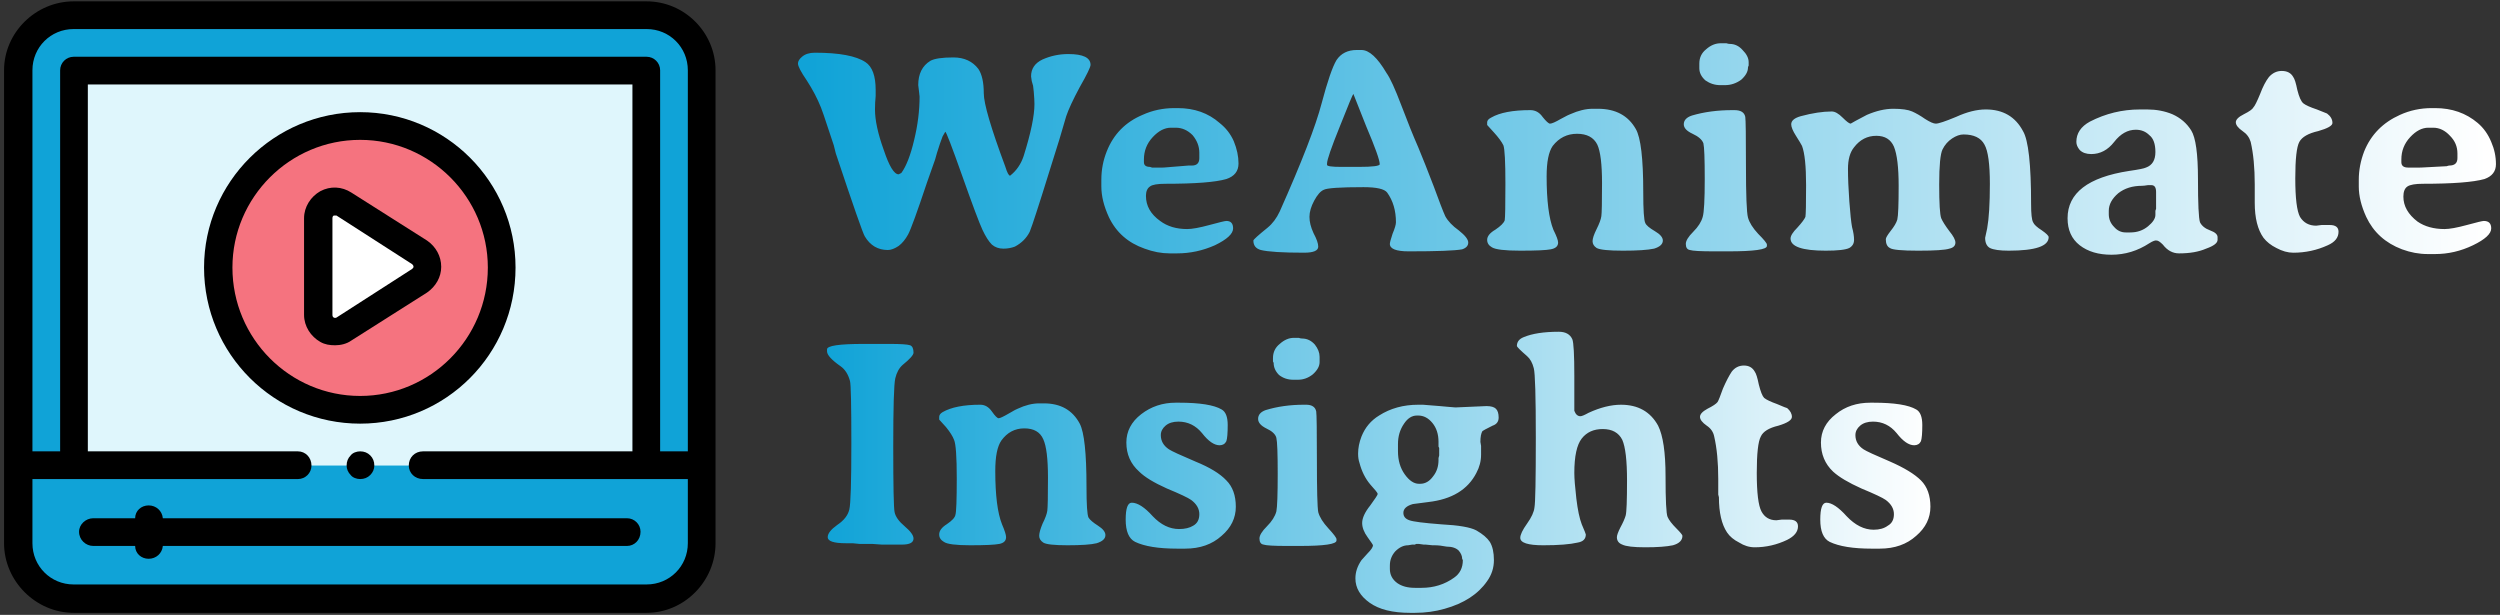
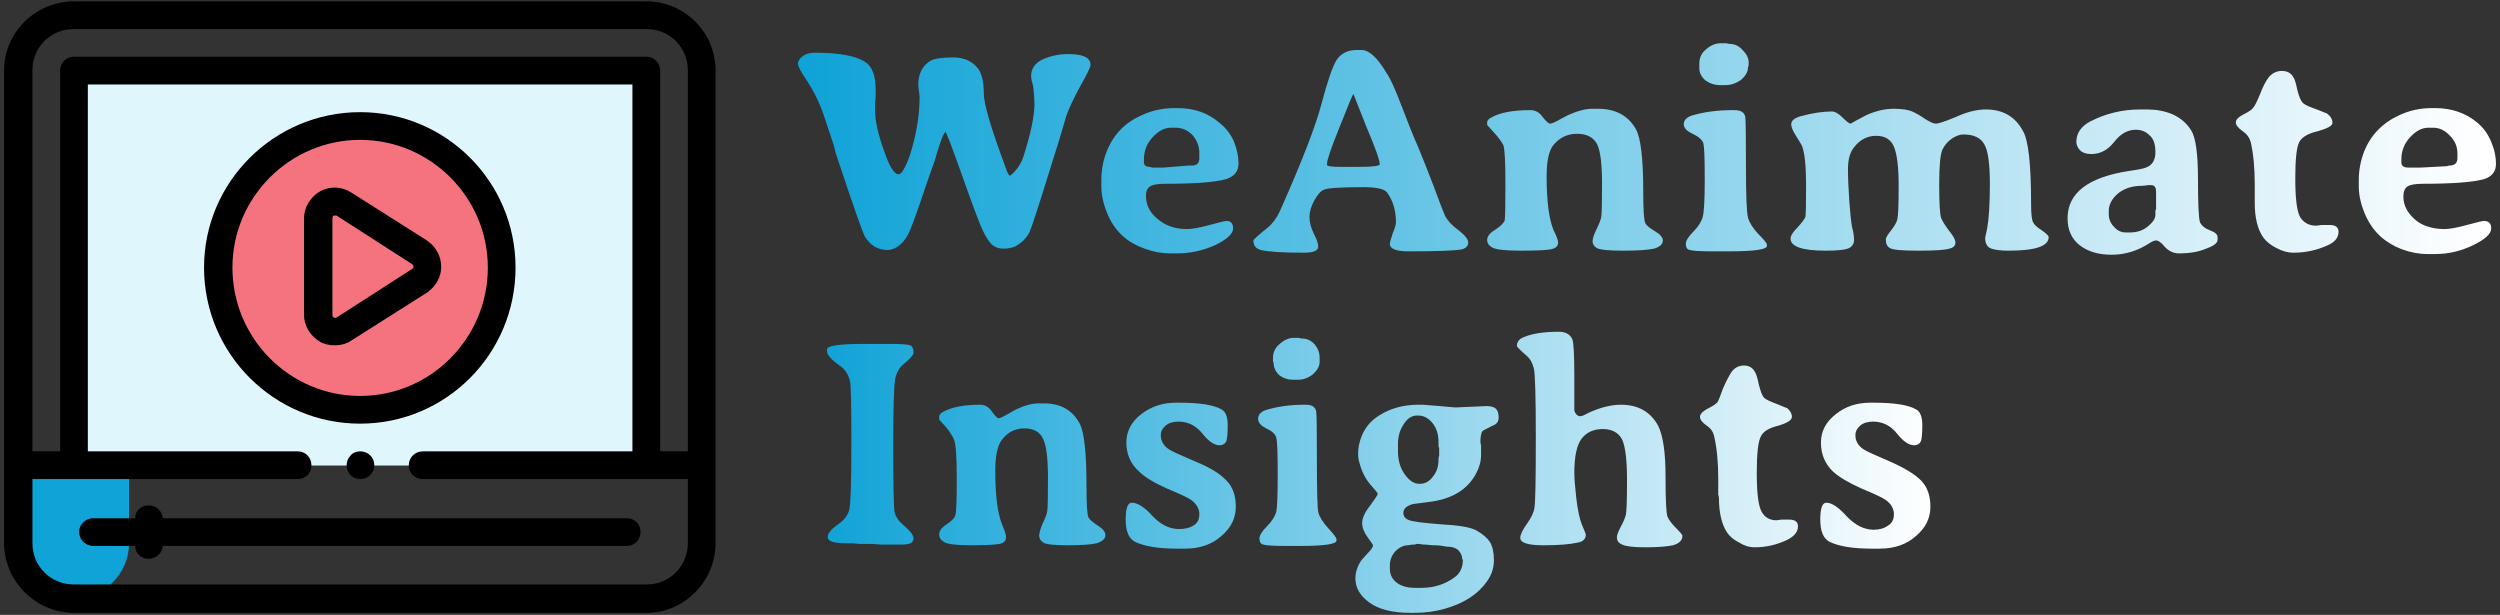
<svg xmlns="http://www.w3.org/2000/svg" width="370" height="91" version="1.2">
  <rect width="100%" height="100%" fill="#333333" stroke="none" />
  <defs>
    <linearGradient id="g1" x2="1" gradientTransform="matrix(251.28 0 0 31.297 118.082 22.07)" gradientUnits="userSpaceOnUse">
      <stop offset="0" stop-color="#10a3d7" />
      <stop offset="1" stop-color="#fff" />
    </linearGradient>
    <linearGradient id="g2" x2="1" gradientTransform="matrix(163.343 0 0 41.558 122.427 69.884)" gradientUnits="userSpaceOnUse">
      <stop offset="0" stop-color="#10a3d7" />
      <stop offset="1" stop-color="#fff" />
    </linearGradient>
  </defs>
  <style>.s0{fill:#10a3d7}.s4{fill:#000}</style>
-   <path id="uf67di9amj_355" d="M95.7 2.2H10.9c-4.5 0-8.2 3.7-8.2 8.2v70c0 4.5 3.7 8.2 8.2 8.2h84.8c4.5 0 8.2-3.7 8.2-8.2v-70c0-4.5-3.7-8.2-8.2-8.2z" class="s0" />
-   <path id="uf67di9amj_356" d="M10.9 88.6h84.8c4.5 0 8.2-3.7 8.2-8.2V68.9H2.7v11.5c0 4.5 3.7 8.2 8.2 8.2z" class="s0" />
+   <path id="uf67di9amj_356" d="M10.9 88.6c4.5 0 8.2-3.7 8.2-8.2V68.9H2.7v11.5c0 4.5 3.7 8.2 8.2 8.2z" class="s0" />
  <path id="uf67di9amj_357" d="M10.9 10.4h84.8v58.5H10.9z" style="fill:#dff6fc" />
  <path id="uf67di9amj_358" d="M32.3 39.6c0 5.6 2.2 11 6.2 14.9 3.9 3.9 9.2 6.1 14.8 6.1 5.6 0 10.9-2.2 14.8-6.1 4-3.9 6.2-9.3 6.2-14.9 0-5.5-2.2-10.9-6.2-14.8-3.9-3.9-9.2-6.1-14.8-6.1-5.6 0-10.9 2.2-14.8 6.1-4 3.9-6.2 9.3-6.2 14.8z" style="fill:#f5737f" />
-   <path id="uf67di9amj_359" d="m62.1 41.5-11.2 7.2c-1.6 1.1-3.8-.1-3.8-2.1V32.3c0-2 2.2-3.2 3.8-2.1l11.2 7.2c1.5.9 1.5 3.2 0 4.1z" style="fill:#fff" />
  <path id="uf67di9amj_360" d="M95.7.2H10.9C5.3.2.6 4.8.6 10.4v70c0 5.6 4.7 10.3 10.3 10.3h84.8c5.6 0 10.2-4.7 10.2-10.3v-70c0-5.6-4.6-10.2-10.2-10.2zM10.9 4.3h84.8c3.4 0 6.1 2.7 6.1 6.1v56.4h-4.1V10.4c0-1.1-.9-2-2-2H10.9c-1.1 0-2 .9-2 2v56.4H4.8V10.4c0-3.4 2.7-6.1 6.1-6.1zm84.8 82.2H10.9c-3.4 0-6.1-2.7-6.1-6.1v-9.5h39.3c1.1 0 2-.9 2-2 0-1.2-.9-2.1-2-2.1H13V12.5h80.6v54.3h-31c-1.2 0-2.1.9-2.1 2.1 0 1.1.9 2 2.1 2h39.2v9.5c0 3.4-2.7 6.1-6.1 6.1z" class="s4" />
  <path id="uf67di9amj_361" d="M92.8 76.7H24.1c-.1-1.1-1-1.9-2.1-1.9s-2 .8-2 1.9h-6.2c-1.1 0-2.1.9-2.1 2 0 1.2 1 2.1 2.1 2.1H20c0 1.1.9 1.9 2 1.9s2-.8 2.1-1.9h68.7c1.1 0 2-.9 2-2.1 0-1.1-.9-2-2-2z" class="s4" />
  <path id="uf67di9amj_362" d="M76.3 39.6c0-12.7-10.3-23-23-23s-23.1 10.3-23.1 23c0 12.8 10.4 23.1 23.1 23.1 12.7 0 23-10.3 23-23.1zm-41.9 0c0-10.4 8.5-18.9 18.9-18.9 10.4 0 18.9 8.5 18.9 18.9 0 10.5-8.5 19-18.9 19-10.4 0-18.9-8.5-18.9-19z" class="s4" />
  <path id="uf67di9amj_363" d="M65.3 39.5c0-1.6-.8-3-2.1-3.9L52 28.5c-1.4-.9-3.1-1-4.6-.2-1.4.8-2.4 2.3-2.4 4v14.3c0 1.7 1 3.2 2.4 4 .7.4 1.4.5 2.2.5.8 0 1.7-.2 2.4-.7l11.2-7.1c1.3-.9 2.1-2.3 2.1-3.8zm-4.3.3L49.8 47q-.2.1-.4 0t-.2-.4V32.3q0-.3.2-.4h.4L61 39.1c.1.1.2.2.2.4 0 .1-.1.2-.2.3z" class="s4" />
  <path id="uf67di9amj_364" d="M51.9 67.4c-.4.4-.6.9-.6 1.5 0 .5.2 1 .6 1.4.3.4.9.6 1.4.6.6 0 1.1-.2 1.5-.6.4-.4.6-.9.6-1.4 0-.6-.2-1.1-.6-1.5-.4-.4-.9-.6-1.5-.6-.5 0-1.1.2-1.4.6z" class="s4" />
  <path d="M158.1 8q3.3 0 3.3 1.6 0 .5-1.6 3.3-1.5 2.8-2 4.3l-1 3.4q-3.2 10.3-4 12.6l-.4 1.1q-.7 1.4-2.2 2.2-.8.3-1.7.3-1 0-1.7-.6-.7-.7-1.4-2.2-.7-1.5-3-8t-2.5-6.5l-.4.7-.4 1.1q-.5 1.5-.7 2.3l-1.2 3.4q-2.2 6.6-2.8 7.7-.6 1.1-1.4 1.7-.9.6-1.6.6-2.2 0-3.4-2-.4-.6-4.3-12.3l-.3-1.2-1.5-4.5-.4-1.1q-.8-2-2.1-4-1.3-1.9-1.3-2.5 0-.5.6-1 .7-.6 1.9-.6 5.4 0 7.5 1.4 1.5 1 1.5 4.1v.9q-.1 1-.1 2 0 2.4 1.3 6 1.2 3.6 2.2 3.6l.4-.2q1.1-1.5 1.9-4.9.8-3.3.8-6.4l-.1-.9-.1-.8q0-2.5 1.8-3.6.9-.5 3.4-.5 2.4 0 3.7 1.7.8 1.2.8 3.6 0 2.3 3.2 10.9.4 1.3.7 1.3 1.4-1.1 2-2.9 1.6-5.1 1.6-7.7 0-.6-.1-1.8l-.1-.9-.2-.7-.1-.7q0-1.7 1.7-2.5 1.8-.8 3.8-.8zm11.5 21q0 2.2 2.1 3.7 1.6 1.2 4 1.2 1.1 0 3.3-.6 2.2-.6 2.5-.6 1 0 1 1.1 0 1.2-2.7 2.5-2.7 1.2-5.6 1.2h-1.1q-1.8 0-3.7-.7-3.7-1.3-5.3-4.7-1.1-2.4-1.1-4.5v-1q0-2.2.8-4.2 1.5-3.8 5.3-5.4 2.2-1 4.7-1h.5q3.7 0 6.2 2.2 1.4 1.1 2.1 2.7.7 1.7.7 3.3 0 1.7-1.8 2.3-2.4.7-9 .7-1.8 0-2.3.4-.6.4-.6 1.4zm4.4-10.1h-.7q-1.4 0-2.7 1.4-1.3 1.4-1.3 3.3v.4q0 .7.9.7l.3.1H172.2l3.7-.3h.5q1.1 0 1.1-1.1v-.8q0-1.4-1-2.6-1.1-1.1-2.5-1.1zm26.8-11.5h.7q1.7 0 3.7 3.4.8 1.1 2.2 4.8 1.4 3.7 2.5 6.2 1 2.4 2.3 5.8 1.2 3.3 1.7 4.4.6 1.1 2 2.1 1.4 1.1 1.4 1.8t-.9 1q-1.6.3-7.9.3-2.8 0-2.8-1.1 0-.3.4-1.5.5-1.2.5-1.7 0-2.6-1.3-4.4-.6-.8-3.5-.8-5.2 0-5.9.4-.7.3-1.4 1.6t-.7 2.4q0 1.1.6 2.4.7 1.3.7 2 0 .9-2.1.9-4.8 0-6.4-.4-1.1-.3-1.1-1.4 0-.2 2.1-1.9 1.1-.9 1.8-2.4 4.9-11 6.2-16 1.3-4.9 2.2-6.4 1-1.5 3-1.5zm-4.4 16.8v.2q0 .3 2.1.3h2.6q3.1 0 3.1-.4 0-.9-2-5.6l-1.9-4.8q-.1 0-2 4.8-1.9 4.7-1.9 5.5zm49.7 11.4q0 .8-1.3 1.2-1.4.3-4.6.3-3.2 0-3.9-.4-.6-.4-.6-1t.6-1.8q.6-1.2.7-1.9.1-.7.1-4.9t-.7-5.7q-.8-1.6-3-1.6t-3.6 1.8q-.9 1.3-.9 4.5 0 5.4 1 7.9.7 1.4.7 1.9 0 .8-1.1 1-1 .2-4.5.2-3.4 0-4.2-.5-.7-.4-.7-1.1 0-.8 1.2-1.5 1.2-.8 1.4-1.4.1-.6.1-5.4 0-4.9-.3-5.7-.4-.8-1.4-1.9l-1-1.1v-.4q0-.4.6-.7 1.9-1.1 5.8-1.1 1.1 0 1.8 1 .8 1 1.1 1 .4 0 1.6-.7 1.3-.7 1.4-.7 1.8-.8 3.3-.8h.8q3.9 0 5.6 3 1.1 1.9 1.1 9.3 0 4 .3 4.6.2.5 1.4 1.2t1.2 1.4zm5.4-25.7v-.5q0-1.3 1-2.1 1-.9 2.2-.9h.8q.3.1.5.1 1.1 0 1.9.9.9.9.9 1.8v.5q-.1.2-.1.3 0 .9-1 1.8-1.1.8-2.4.8h-.7q-1.2 0-2.2-.7-.9-.8-.9-1.8zm4.3 27.3h-2.1q-3 0-3.6-.2-.6-.1-.6-.9 0-.7 1.1-1.8t1.4-2.2q.3-1 .3-5.6 0-4.5-.2-5.3-.3-.8-1.6-1.4-1.3-.6-1.3-1.4 0-.9 1.2-1.3 2.7-.8 6-.8h.3q1.4 0 1.6 1 .1.6.1 7.2 0 6.6.3 7.7.3 1.1 1.5 2.4 1.3 1.3 1.3 1.6v.2q0 .8-5.7.8zm47.4-2.1q0 2-5.9 2-2 0-2.8-.4-.7-.4-.7-1.5l.3-1.4q.4-2.2.4-6.6 0-4.4-.8-5.8-.8-1.5-3.1-1.5-.8 0-1.7.6-.9.6-1.4 1.6-.5 1-.5 5.2t.3 5q.3.7 1.2 1.9.9 1.1.9 1.7 0 .7-.9.9-.9.3-4.6.3-3.7 0-4.2-.4-.6-.3-.6-1.3 0-.3.7-1.2.8-1 1-1.7.2-.8.2-5 0-4.1-.7-5.8-.7-1.6-2.6-1.6-2 0-3.3 1.7-.9 1.1-.9 3.2 0 2 .2 4.8.2 2.7.4 3.8.3 1.1.3 1.9 0 .8-.7 1.2-.8.4-3.5.4-5.2 0-5.2-1.8 0-.6 1-1.6 1-1.1 1.2-1.6.1-.5.1-4.7t-.6-5.8q-.2-.4-.9-1.5t-.7-1.7q0-.8 1.4-1.2 2.6-.7 4.6-.7.7 0 1.6.9.9.9 1.2.9l.7-.4q1.3-.7 1.7-.9 2.1-.9 3.9-.9 1.9 0 2.8.4.9.4 1.9 1.1 1.1.7 1.6.7.6 0 3-1 2.4-1.1 4.4-1.1 3.8 0 5.5 3.2 1.2 2 1.2 10.8 0 2.2.3 2.7.2.5 1.3 1.2 1 .7 1 1zm25 0v.4q0 .7-1.7 1.3-1.6.7-4 .7-1.4 0-2.4-1.3-.6-.6-.9-.6-.3-.1-1.1.4-2.6 1.7-5.6 1.7-2.9 0-4.7-1.4-1.8-1.4-1.8-4 0-5.6 9.1-7 2.1-.3 2.5-.5 1.4-.5 1.4-2.3 0-1.8-.9-2.5-.8-.8-2-.8-1.8 0-3.2 1.8-1.4 1.8-3.4 1.8-1.1 0-1.7-.6-.5-.6-.5-1.2 0-1.9 2-3 3.5-1.8 7.4-1.8h1.1q2 0 3.7.7 1.8.8 2.8 2.4 1 1.6 1 7.2 0 5.5.3 6.4.4.8 1.5 1.2 1.1.4 1.1 1zm-9.1-6.7q0-1-.7-1h-.5q-.6.1-.9.1-2.1 0-3.5 1.1-1.4 1.2-1.4 2.6v.5q0 1.1.8 1.9.7.8 1.7.8h.7q1.5 0 2.6-.9t1.1-1.7v-.6l.1-.3v-2.5zm12.8-9q-1-.7-1-1.3 0-.6 1.2-1.2t1.4-1q.3-.3 1-2 .6-1.6 1.3-2.5.8-.9 1.9-.9 1.2 0 1.7.9.3.4.6 1.9.4 1.6.9 2 .5.4 2 .9l1.5.6q.8.6.8 1.4 0 .6-2.1 1.2-2.2.5-2.8 1.6-.6 1.1-.6 5.4 0 4.4.7 5.7.8 1.3 2.4 1.3l.8-.1h1.2q1.3 0 1.3 1 0 1.3-1.6 2-2.4 1.1-5.1 1.1-1.2 0-2.5-.7-1.2-.6-1.9-1.5-1.3-1.8-1.3-5.2v-2.7q0-3.7-.6-6.3-.3-1-1.2-1.6zm23.8 9.7q0 2.1 2.1 3.7 1.6 1.1 4 1.1 1.1 0 3.3-.6 2.2-.6 2.5-.6 1.1 0 1.1 1.1 0 1.2-2.7 2.5t-5.6 1.3h-1.1q-1.9 0-3.8-.7-3.7-1.4-5.3-4.8-1.1-2.4-1.1-4.5v-1q0-2.1.8-4.2 1.5-3.7 5.3-5.4 2.2-1 4.7-1h.5q3.7 0 6.3 2.2 1.3 1.1 2 2.8.7 1.6.7 3.3 0 1.6-1.7 2.2-2.5.7-9.1.7-1.7 0-2.3.4-.6.4-.6 1.5zm4.4-10.2h-.7q-1.4 0-2.7 1.4-1.3 1.4-1.3 3.3v.4q0 .8 1 .8H358.3l3.8-.2q.3-.1.4-.1 1.2 0 1.2-1.1v-.7q0-1.5-1.1-2.6-1.1-1.2-2.5-1.2z" style="fill:url(#g1)" />
  <path d="M125.2 80.4q-2.7 0-2.7-.9 0-.8 1.4-1.8 1.5-1 1.8-2.3.3-1.2.3-9.8 0-8.5-.2-9.2-.4-1.5-1.4-2.2-2-1.4-2-2.2v-.3q0-.8 5.4-.8h3.9q2.4 0 3 .2.5.2.5 1.1 0 .5-1.6 1.8-.8.7-1.1 2-.3 1.3-.3 10.1 0 8.8.2 9.7.2 1 1.5 2.1t1.3 1.8q0 .9-1.7.9h-3l-1.4-.1h-1.9l-1-.1h-1zm38.4-1.2q0 .8-1.3 1.2-1.2.3-4.3.3-3 0-3.6-.4-.6-.4-.6-1t.5-1.8q.6-1.2.7-1.9.1-.7.1-4.9t-.7-5.7q-.7-1.6-2.8-1.6-2.1 0-3.4 1.8-.9 1.3-.9 4.5 0 5.4 1 7.9.6 1.4.6 1.9 0 .8-1 1-1 .2-4.3.2-3.2 0-3.9-.5-.7-.4-.7-1.1 0-.8 1.1-1.5 1.2-.8 1.3-1.4.2-.6.2-5.4 0-4.8-.4-5.7-.3-.8-1.2-1.9l-1-1.1v-.4q0-.4.5-.7 1.9-1.1 5.6-1.1 1 0 1.7 1t1 1q.3 0 1.5-.7t1.3-.7q1.7-.8 3.2-.8h.7q3.7 0 5.3 3 1 1.9 1 9.3 0 4 .3 4.6.3.5 1.4 1.2 1.1.7 1.1 1.4zm17.2-18.6q.9.5.9 2.3 0 1.8-.2 2.4-.3.6-1 .6-1.2 0-2.6-1.8-1.4-1.7-3.5-1.7-1.2 0-1.9.6t-.7 1.4q0 1.3 1.2 2.1.6.4 3.9 1.8 3.2 1.3 4.6 2.8 1.4 1.4 1.4 3.9t-2.1 4.3q-2.1 1.9-5.4 1.9h-1.2q-4.1 0-6.2-1-1.4-.7-1.4-3.3 0-2.5.9-2.5 1.3 0 3.1 2 1.8 1.9 3.9 1.9 1.3 0 2.1-.5.9-.5.9-1.7t-1.2-2.1q-.7-.5-3.6-1.7-2.9-1.3-4.1-2.5-1.9-1.7-1.9-4.3 0-2.5 2.2-4.2 2.2-1.7 5.1-1.7h.5q4.6 0 6.3 1zm7.6-7.1V53q0-1.3 1-2.1 1-.9 2.1-.9h.7q.3.1.5.1 1.1 0 1.9.9.7.9.7 1.8v.8q0 .9-1 1.8-1 .8-2.2.8h-.7q-1.2 0-2.1-.7-.8-.8-.8-1.8zm4 27.3h-2q-2.8 0-3.4-.2-.6-.1-.6-.9 0-.7 1.1-1.8t1.4-2.2q.2-1 .2-5.6 0-4.5-.2-5.3-.2-.8-1.5-1.4-1.2-.6-1.2-1.4 0-.9 1.1-1.3 2.6-.8 5.7-.8h.3q1.3 0 1.5 1 .1.6.1 7.2 0 6.6.2 7.7.3 1.1 1.5 2.4 1.2 1.3 1.2 1.6v.2q0 .8-5.4.8zm29-20.3q.4.4.4 1.3t-.9 1.2q-1.4.7-1.5.8-.3.5-.3 1.6l.1.6v1.3q0 1.4-.7 2.7-1.9 3.7-7.1 4.3l-2.3.3q-1.4.4-1.4 1.3 0 .8.9 1.1.8.3 4.7.6 3.9.2 5.2.9 1.4.8 2 1.7.6 1 .6 2.7 0 1.7-1 3.1-2 2.9-6.3 4.1-2.1.6-4.4.6h-.7q-3.9 0-6-1.5t-2.1-3.6q0-1.4.9-2.7.2-.2.9-1 .8-.8.8-1.2 0-.1-.8-1.2-.8-1.1-.8-2.1 0-1.1 1.2-2.6 1.1-1.5 1.1-1.7 0-.2-1.1-1.4-1.1-1.3-1.6-3.2-.2-.6-.2-1.3v-.1q0-1.2.5-2.5.8-2 2.6-3.1 2.5-1.6 5.8-1.6h.7q.1 0 2.5.2l1.1.1q1 .1 1.2.1l4.6-.2q1 0 1.4.4zm-7.3 20.4q-1-.2-1.8-.2H212l-1-.1h-.3l-.7-.1h-.4l-.2.1h-.4l-.6.1q-1 0-1.9.9-.8.9-.8 2.1v.5q0 1.3 1.1 2.1 1 .7 2.6.7h1q2.7 0 4.8-1.5 1.3-.9 1.3-2.6l-.1-.2q0-.6-.5-1.2-.6-.6-1.8-.6zM213 66.3l-.1-.2v-.7q0-1.7-.9-2.8-.9-1.1-2.1-1.1h-.2q-1.1 0-1.9 1.2-.9 1.3-.9 3v1.1q0 2 1 3.4t2.1 1.4h.2q1.1 0 1.9-1.1.8-1 .8-2.4V67.8l.1-.4zm36 13q0 1-1.4 1.4-1.4.3-4.1.3-2.6 0-3.4-.4-.8-.3-.8-1.1 0-.4.5-1.4.6-1.1.8-1.8.2-.7.2-5.2 0-4.4-.7-6-.8-1.6-2.9-1.6-2 0-3.1 1.4T233 70q0 1.2.3 3.8.3 2.5.8 3.8.6 1.4.6 1.5 0 1-1.2 1.2-1.7.4-5.1.4-3.4 0-3.4-1.1 0-.7 1-2.1 1-1.4 1.1-2.4.2-1 .2-10.3 0-9.2-.3-10.3-.3-1.2-1-1.8-1.5-1.3-1.5-1.5 0-.9 1-1.3 1.9-.8 5.2-.8 1.5 0 2 1.1.3.7.3 5.5v5.1q.3.8.9.8.3 0 1.2-.5 2.6-1.2 4.8-1.2 3.8 0 5.5 3.1 1.1 2.2 1.1 7.5t.3 6q.3.7 1.3 1.7.9.9.9 1.1zm3.6-16.3q-1-.7-1-1.3 0-.6 1.1-1.2 1.2-.6 1.5-1 .2-.3.8-2 .7-1.6 1.3-2.5.7-.9 1.8-.9t1.6.9q.3.4.6 1.9.4 1.6.8 2 .5.4 1.9.9 1.4.6 1.5.6.7.6.7 1.3 0 .7-2 1.3-2.1.5-2.6 1.6-.6 1.1-.6 5.4 0 4.4.7 5.7.7 1.3 2.2 1.3l.8-.1h1.1q1.3 0 1.3 1 0 1.2-1.6 2-2.3 1.1-4.8 1.1-1.2 0-2.3-.7-1.2-.6-1.8-1.5-1.2-1.8-1.2-5.2l-.1-.4v-2.3q0-3.7-.6-6.3-.2-1-1.1-1.6zm31-2.4q.9.5.9 2.3 0 1.8-.2 2.4-.3.6-1 .6-1.2 0-2.6-1.8-1.4-1.7-3.5-1.7-1.2 0-1.9.6t-.7 1.4q0 1.3 1.2 2.1.6.4 3.9 1.8 3.2 1.4 4.6 2.8 1.4 1.4 1.4 3.9t-2.1 4.3q-2.1 1.9-5.4 1.9H277q-4.1 0-6.2-1-1.4-.7-1.4-3.3 0-2.5.9-2.5 1.2 0 3 2 1.9 2 4 2 1.3 0 2.1-.6.9-.5.9-1.7t-1.2-2.1q-.7-.5-3.6-1.7-2.9-1.3-4.2-2.5-1.8-1.7-1.8-4.3 0-2.5 2.2-4.2 2.1-1.7 5.1-1.7h.5q4.6 0 6.3 1z" style="fill:url(#g2)" />
</svg>